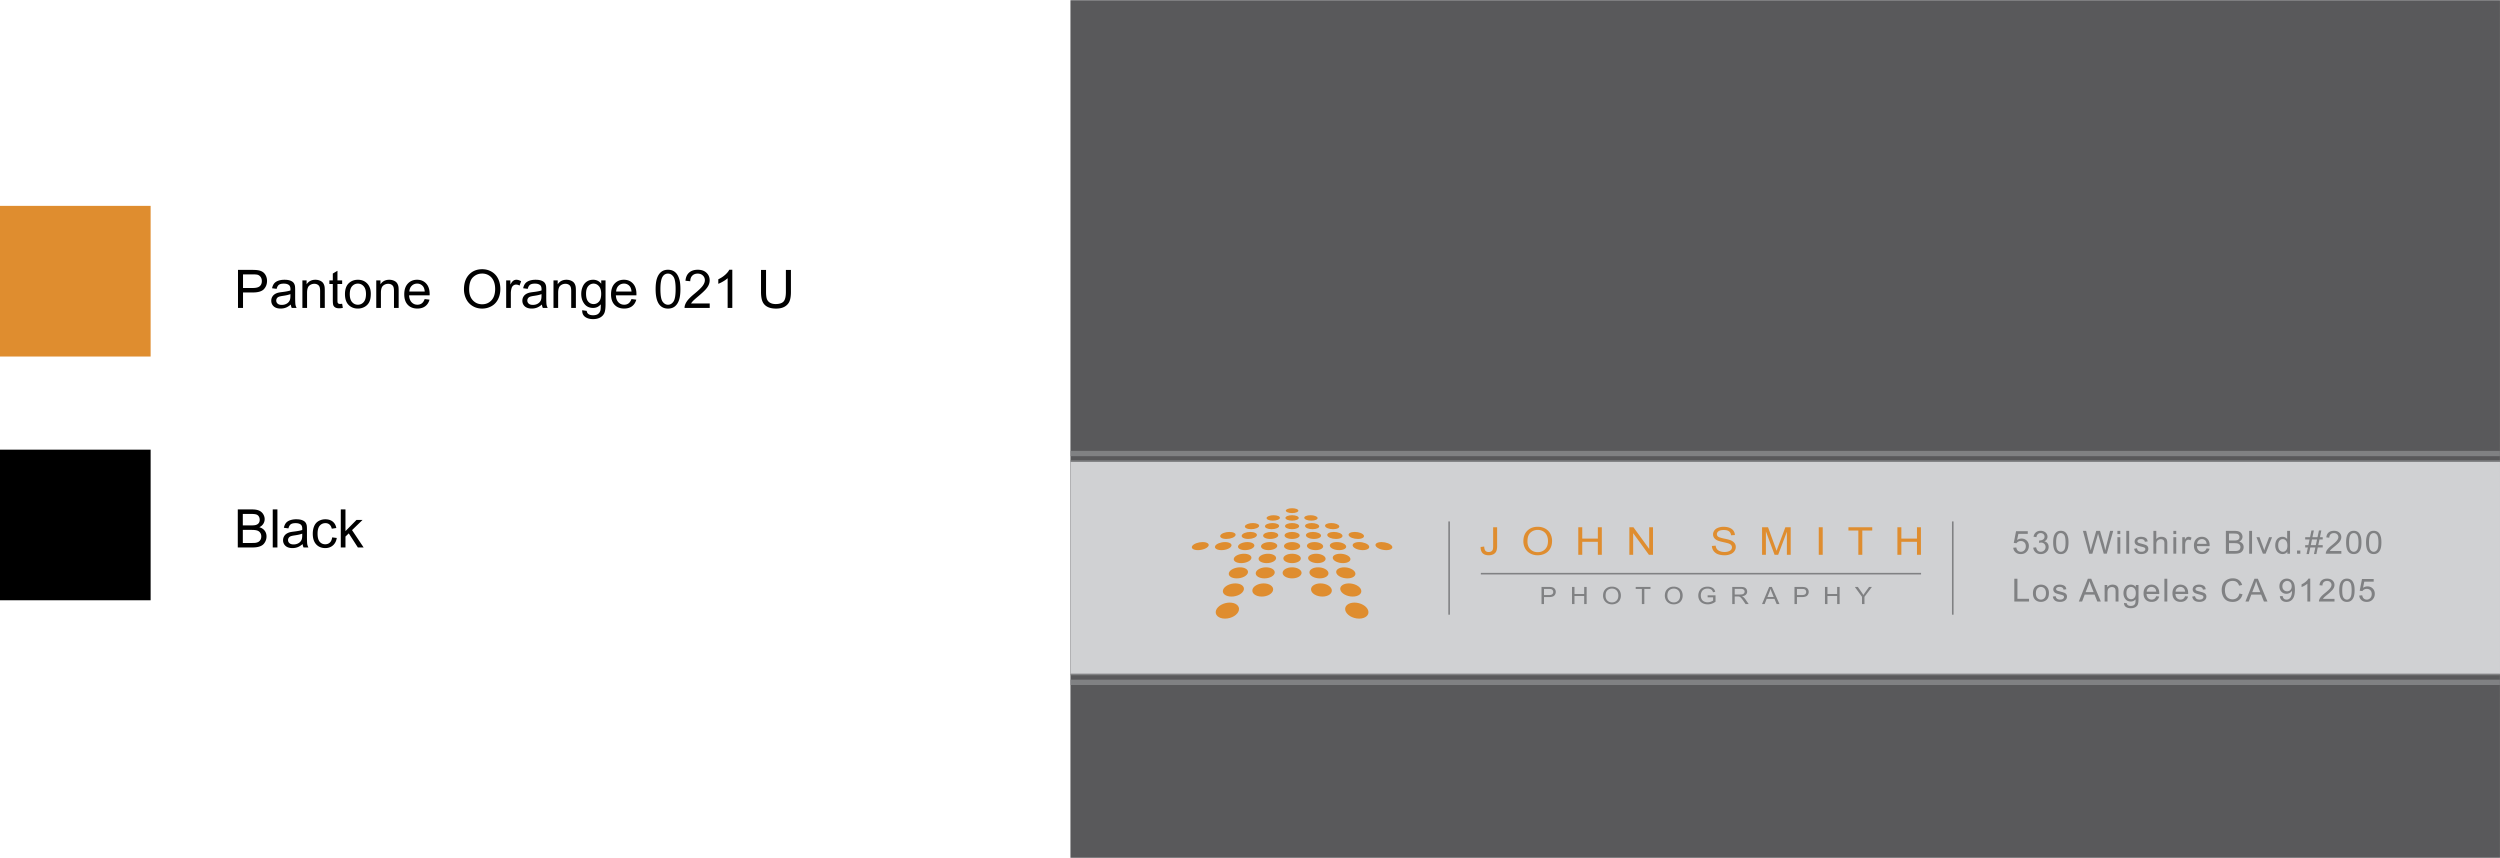
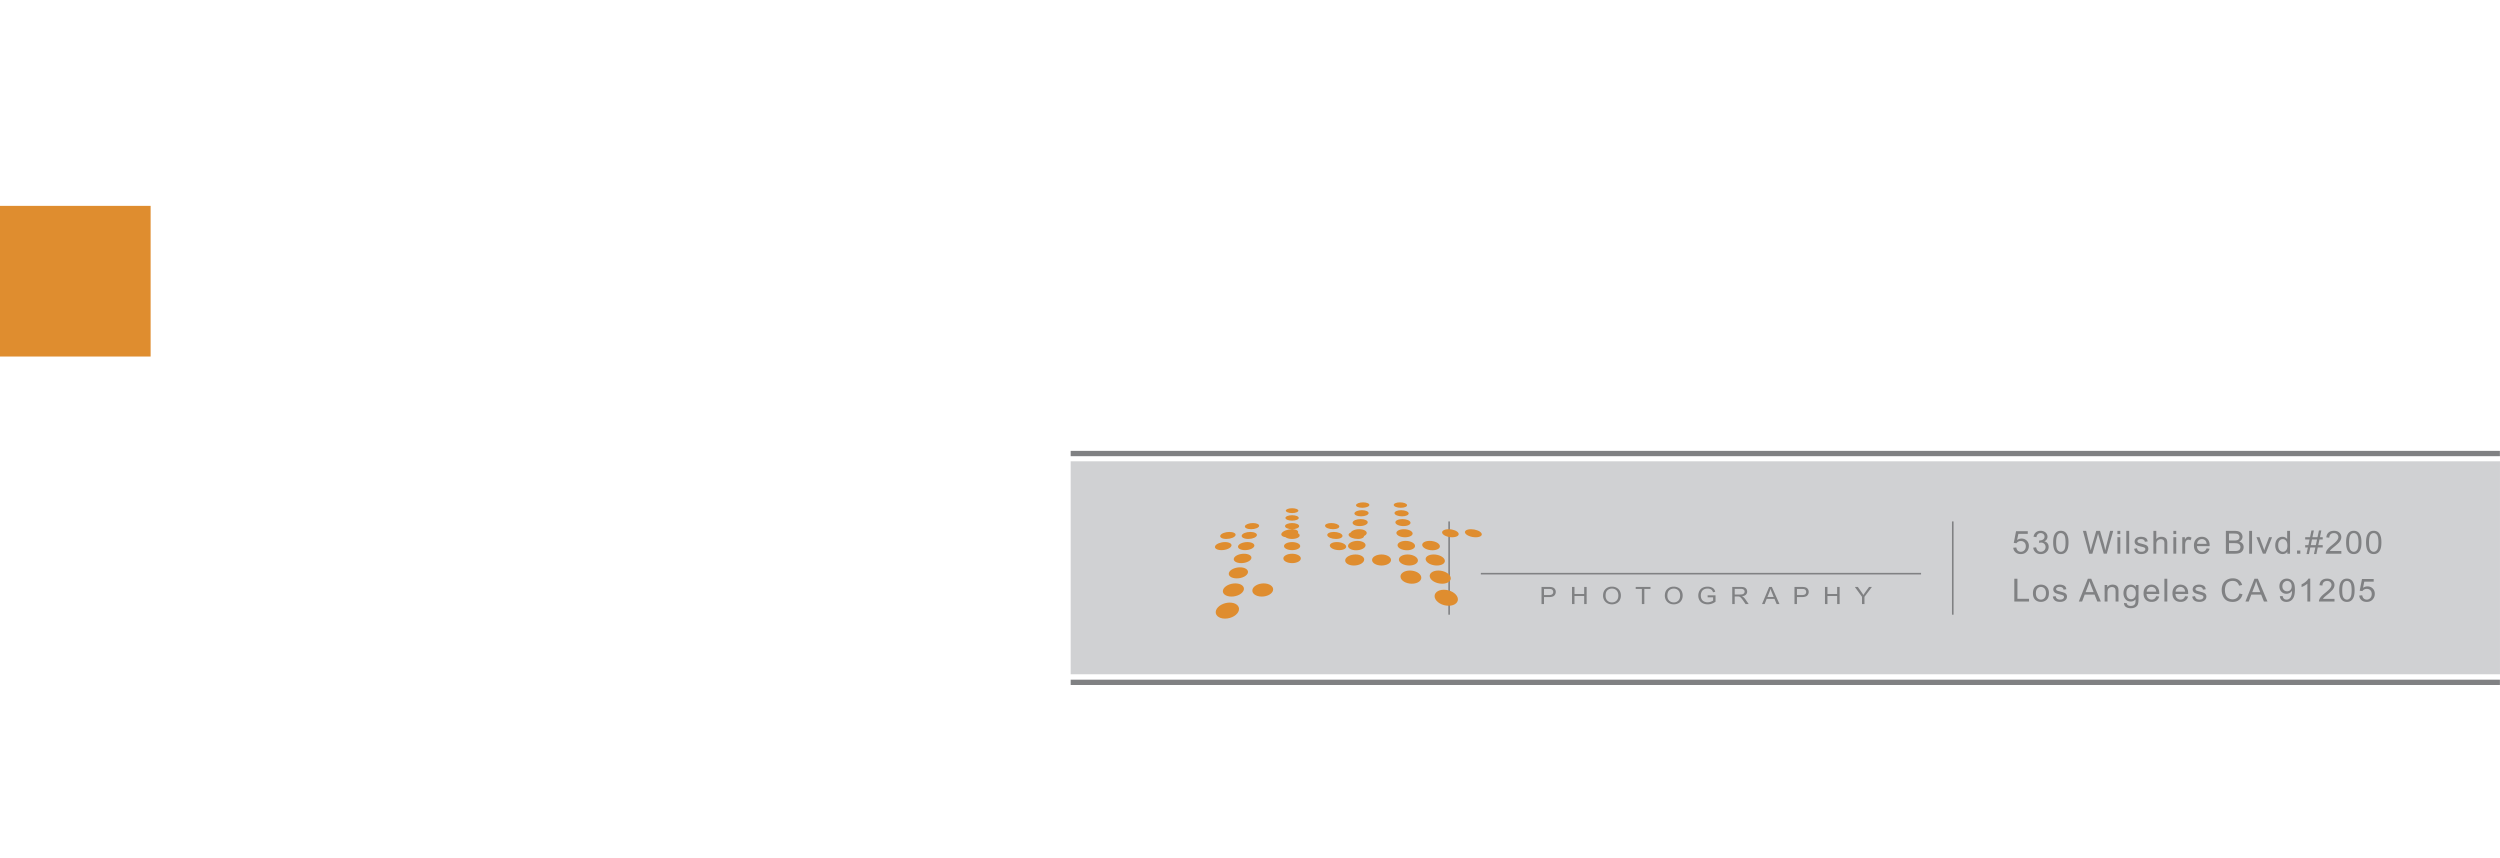
<svg xmlns="http://www.w3.org/2000/svg" width="2500" height="858" viewBox="0 0 470.454 161.375">
-   <path fill="#59595b" d="M201.438 0h269.01v161.375h-269.01z" />
  <path fill="#d0d1d3" d="M201.481 86.765h268.97v40.076h-268.97z" />
  <path fill="none" stroke="#808183" d="M201.481 85.304h268.955M201.481 128.36h268.957" />
-   <path fill="none" stroke="#808183" stroke-width=".3" d="M201.481 86.731h268.973M201.481 126.875h268.957" />
  <g fill="#df8d2f">
-     <path d="M278.626 102.89l.674-.084c.018.396.099.666.243.812.144.146.343.219.597.219.188 0 .35-.039.485-.118a.62.62 0 0 0 .281-.321c.052-.136.077-.352.077-.648v-3.57h.748v3.531c0 .434-.057.77-.171 1.007-.114.238-.295.42-.543.545a1.917 1.917 0 0 1-.873.187c-.496 0-.875-.13-1.138-.392-.264-.263-.39-.651-.38-1.168zM286.67 101.837c0-.86.252-1.533.755-2.021.503-.486 1.153-.729 1.949-.729.521 0 .991.114 1.41.343.418.229.738.548.957.956.22.409.33.873.33 1.391 0 .525-.116.996-.347 1.41-.231.415-.559.729-.982.942s-.881.319-1.372.319a2.847 2.847 0 0 1-1.425-.353 2.364 2.364 0 0 1-.952-.965 2.73 2.73 0 0 1-.323-1.293zm.771.011c0 .624.183 1.116.549 1.476.366.359.825.539 1.377.539.562 0 1.025-.182 1.389-.545.363-.362.545-.877.545-1.544 0-.422-.078-.79-.233-1.104a1.692 1.692 0 0 0-.682-.731 1.966 1.966 0 0 0-1.007-.261c-.529 0-.984.167-1.366.501-.381.332-.572.889-.572 1.669zM297.003 104.361v-5.182h.747v2.128h2.936v-2.128h.748v5.182h-.748v-2.442h-2.936v2.442h-.747zM306.615 104.361v-5.182h.767l2.966 4.068v-4.068h.716v5.182h-.767l-2.966-4.071v4.071h-.716zM322.149 102.696l.705-.057c.034.26.111.473.233.639s.311.3.568.402c.256.103.545.154.867.154.285 0 .537-.039.755-.117.218-.077.381-.184.487-.319a.7.7 0 0 0 .16-.443.64.64 0 0 0-.154-.427c-.103-.121-.272-.223-.508-.306-.152-.054-.487-.138-1.006-.252-.519-.114-.882-.223-1.09-.324-.27-.129-.47-.29-.603-.482a1.109 1.109 0 0 1-.199-.645c0-.262.081-.506.243-.733.162-.228.398-.4.709-.518a2.9 2.9 0 0 1 1.037-.177c.418 0 .788.062 1.107.186.32.123.566.306.738.546s.265.513.277.816l-.716.05c-.039-.328-.169-.575-.391-.742-.222-.168-.55-.251-.984-.251-.452 0-.782.075-.988.228-.207.152-.31.335-.31.55 0 .186.073.339.22.459.144.12.519.243 1.126.37.607.126 1.024.235 1.25.33.329.139.571.315.728.528s.235.459.235.737c0 .275-.086.535-.258.779a1.663 1.663 0 0 1-.742.568 2.773 2.773 0 0 1-1.088.203c-.511 0-.939-.068-1.285-.204a1.776 1.776 0 0 1-.812-.617 1.642 1.642 0 0 1-.311-.931zM331.588 104.361v-5.182h1.125l1.337 3.669c.124.342.213.598.27.767.064-.188.165-.465.301-.83l1.352-3.605h1.005v5.182h-.72v-4.337l-1.641 4.337h-.674l-1.633-4.411v4.411h-.722zM342.256 104.361v-5.182h.747v5.182h-.747zM349.703 104.361v-4.57h-1.861v-.611h4.478v.611h-1.869v4.57h-.748zM357.054 104.361v-5.182h.747v2.128h2.937v-2.128h.747v5.182h-.747v-2.442h-2.937v2.442h-.747z" />
-   </g>
+     </g>
  <g fill="#808183">
    <path d="M290.086 113.63v-3.222h1.325c.233 0 .411.011.534.031.173.026.317.076.434.15s.21.178.282.311c.071.134.106.28.106.439a.947.947 0 0 1-.285.696c-.19.189-.533.284-1.03.284h-.9v1.31h-.466zm.465-1.689h.908c.3 0 .513-.052.639-.154a.526.526 0 0 0 .189-.433.55.55 0 0 0-.111-.346.512.512 0 0 0-.293-.19 2.179 2.179 0 0 0-.434-.028h-.898v1.151zM295.825 113.63v-3.222h.464v1.323h1.825v-1.323h.464v3.222h-.464v-1.519h-1.825v1.519h-.464zM301.664 112.061c0-.534.157-.953.47-1.255.312-.303.717-.454 1.212-.454.324 0 .616.071.876.213.26.143.458.341.595.595.136.254.205.542.205.864 0 .327-.072.619-.215.877a1.417 1.417 0 0 1-.611.586 1.88 1.88 0 0 1-.853.198c-.331 0-.626-.073-.886-.22s-.458-.346-.592-.6a1.69 1.69 0 0 1-.201-.804zm.479.007c0 .389.114.694.341.918.228.223.513.335.856.335.35 0 .637-.113.863-.339s.339-.545.339-.96c0-.262-.048-.491-.145-.687s-.238-.348-.424-.455-.395-.161-.626-.161c-.329 0-.612.104-.849.311-.236.207-.355.553-.355 1.038zM308.967 113.63v-2.841h-1.157v-.381h2.783v.381h-1.162v2.841h-.464zM313.292 112.061c0-.534.156-.953.469-1.255.313-.303.717-.454 1.212-.454.324 0 .617.071.877.213.26.143.458.341.595.595.136.254.205.542.205.864 0 .327-.072.619-.216.877a1.414 1.414 0 0 1-.61.586 1.88 1.88 0 0 1-.853.198c-.33 0-.625-.073-.886-.22s-.458-.346-.592-.6a1.69 1.69 0 0 1-.201-.804zm.479.007c0 .389.114.694.341.918.228.223.513.335.856.335.35 0 .637-.113.863-.339s.339-.545.339-.96c0-.262-.048-.491-.145-.687s-.238-.348-.424-.455-.395-.161-.626-.161c-.329 0-.612.104-.849.311-.236.207-.355.553-.355 1.038zM321.345 112.367v-.378l1.487-.002v1.195c-.229.167-.464.293-.707.377s-.492.126-.747.126c-.345 0-.659-.067-.94-.203s-.495-.331-.638-.588a1.719 1.719 0 0 1-.215-.858c0-.313.071-.606.214-.878.143-.272.348-.474.617-.605.268-.132.577-.198.927-.198.254 0 .483.038.688.113s.366.181.483.315c.116.135.205.311.266.527l-.419.105a1.146 1.146 0 0 0-.197-.387.808.808 0 0 0-.335-.226 1.34 1.34 0 0 0-.484-.084c-.212 0-.396.029-.551.089-.155.06-.28.138-.375.233a1.133 1.133 0 0 0-.222.319 1.568 1.568 0 0 0-.134.647c0 .288.054.527.162.721s.265.338.471.432c.206.094.424.141.656.141.201 0 .397-.036.589-.107.192-.07.337-.146.436-.227v-.601h-1.032zM325.977 113.63v-3.222h1.557c.313 0 .551.029.713.087.163.059.293.16.391.307a.861.861 0 0 1 .146.485.774.774 0 0 1-.242.578c-.162.157-.411.257-.748.299.123.055.216.107.28.16.136.115.264.258.386.429l.611.877h-.584l-.465-.67a6.45 6.45 0 0 0-.335-.444 1.017 1.017 0 0 0-.236-.215.75.75 0 0 0-.212-.086 1.53 1.53 0 0 0-.258-.016h-.539v1.431h-.465zm.464-1.799h.999c.212 0 .378-.02.499-.061.12-.04.21-.104.273-.193a.493.493 0 0 0 .093-.289.463.463 0 0 0-.181-.375c-.121-.099-.311-.147-.571-.147h-1.111v1.065zM331.579 113.63l1.349-3.222h.5l1.437 3.222h-.529l-.41-.976h-1.468l-.385.976h-.494zm1.013-1.323h1.19l-.366-.892a8.482 8.482 0 0 1-.25-.668 3.715 3.715 0 0 1-.189.615l-.385.945zM337.688 113.63v-3.222h1.324c.233 0 .411.011.534.031.173.026.317.076.434.15s.211.178.281.311c.071.134.106.28.106.439a.95.95 0 0 1-.284.696c-.19.189-.533.284-1.03.284h-.9v1.31h-.465zm.465-1.689h.907c.301 0 .514-.052.64-.154s.189-.246.189-.433a.55.55 0 0 0-.111-.346.512.512 0 0 0-.294-.19 2.173 2.173 0 0 0-.433-.028h-.898v1.151zM343.427 113.63v-3.222h.465v1.323h1.825v-1.323h.465v3.222h-.465v-1.519h-1.825v1.519h-.465zM350.396 113.63v-1.364l-1.353-1.857h.564l.692.972c.128.182.247.363.357.545.105-.168.232-.358.383-.569l.681-.947h.541l-1.401 1.857v1.364h-.464z" />
  </g>
  <path fill="none" stroke="#808183" stroke-width=".3" d="M278.666 107.911h82.843M272.698 98.082v17.551M367.476 98.082v17.551" />
  <g fill="#808183">
    <path d="M378.859 103.029l.571-.047c.043.27.141.473.295.608s.34.203.558.203a.88.88 0 0 0 .665-.287c.182-.191.272-.445.272-.762 0-.301-.087-.538-.262-.712-.174-.174-.402-.261-.685-.261a.985.985 0 0 0-.475.115.926.926 0 0 0-.333.301l-.511-.064.43-2.206h2.204v.504h-1.769l-.239 1.154c.267-.18.545-.27.838-.27a1.346 1.346 0 0 1 1.377 1.392c0 .389-.116.725-.351 1.008-.284.348-.672.521-1.164.521-.402 0-.731-.109-.986-.328a1.272 1.272 0 0 1-.435-.869zM382.616 103.02l.544-.07c.062.299.169.514.318.646.15.131.333.197.549.197a.89.89 0 0 0 .648-.258.855.855 0 0 0 .265-.639.801.801 0 0 0-.244-.6.867.867 0 0 0-.623-.235c-.103 0-.231.02-.384.059l.061-.463a1.15 1.15 0 0 0 .713-.17c.186-.117.278-.298.278-.542a.63.63 0 0 0-.202-.48.735.735 0 0 0-.523-.19.753.753 0 0 0-.529.193c-.141.129-.231.322-.271.58l-.545-.094c.066-.354.218-.627.454-.821.235-.194.528-.292.88-.292.241 0 .464.051.668.151.203.101.359.237.467.411.108.174.162.358.162.554 0 .186-.052.354-.154.507s-.255.273-.457.363c.263.059.466.181.611.364.145.186.218.416.218.693 0 .375-.142.693-.424.953-.282.262-.639.392-1.07.392-.389 0-.712-.112-.969-.337s-.405-.515-.441-.872zM386.805 103.782c-.293-.357-.438-.939-.438-1.746 0-.508.054-.916.161-1.227.108-.309.269-.548.481-.716.212-.168.479-.252.803-.252.237 0 .446.047.625.14.18.093.328.227.445.4.116.176.208.389.274.639.066.252.1.59.1 1.016 0 .504-.053.911-.16 1.221-.106.31-.267.549-.479.717-.213.17-.481.254-.806.254-.427-.001-.763-.149-1.006-.446zm.401-3.197c-.188.262-.28.745-.28 1.45s.085 1.175.255 1.408c.171.233.381.35.631.35s.46-.117.63-.352c.171-.234.256-.703.256-1.406 0-.707-.085-1.177-.256-1.409-.17-.232-.382-.349-.637-.349a.707.707 0 0 0-.599.308zM393.144 104.154l-1.176-4.295h.602l.674 2.815c.073.295.136.588.188.879.113-.459.18-.724.2-.794l.843-2.9h.708l.635 2.174c.159.539.274 1.046.345 1.521.057-.271.13-.583.221-.935l.695-2.76h.59l-1.216 4.295h-.565l-.934-3.272a15.052 15.052 0 0 1-.14-.504c-.046.197-.09.365-.13.504l-.94 3.272h-.6zM398.457 100.465v-.606h.544v.606h-.544zm0 3.689v-3.111h.544v3.111h-.544zM400.127 104.154v-4.295h.545v4.295h-.545zM401.606 103.225l.538-.082c.03.209.115.369.253.48s.331.167.579.167c.25 0 .436-.049.556-.147a.44.44 0 0 0 .182-.348.317.317 0 0 0-.16-.281c-.074-.047-.26-.106-.556-.179-.399-.098-.676-.182-.83-.253s-.271-.17-.351-.297a.76.76 0 0 1-.12-.417c0-.139.033-.267.099-.386a.856.856 0 0 1 .268-.294c.085-.061.2-.111.346-.153.146-.042.303-.063.471-.063.252 0 .473.035.663.105s.331.165.422.286c.091.119.153.28.188.481l-.532.07c-.023-.16-.094-.285-.21-.375s-.279-.135-.491-.135c-.25 0-.429.04-.535.12s-.16.174-.16.281c0 .068.022.13.066.185a.474.474 0 0 0 .209.141c.054.02.215.064.48.135.385.1.653.182.806.245s.271.155.358.276.13.271.13.451a.868.868 0 0 1-.159.497 1.013 1.013 0 0 1-.458.359 1.692 1.692 0 0 1-.677.128c-.417 0-.735-.084-.954-.252s-.36-.415-.421-.745zM405.23 104.154v-4.295h.544v1.541c.254-.285.574-.428.961-.428.238 0 .444.046.62.136a.812.812 0 0 1 .376.377c.076.16.114.393.114.697v1.972h-.545v-1.972c0-.264-.059-.455-.177-.576-.118-.119-.284-.18-.5-.18a.914.914 0 0 0-.455.121c-.143.082-.243.191-.304.33s-.091.33-.091.574v1.702h-.543zM408.986 100.465v-.606h.544v.606h-.544zm0 3.689v-3.111h.544v3.111h-.544zM410.662 104.154v-3.111h.49v.472c.125-.221.24-.366.346-.437a.623.623 0 0 1 .35-.105c.184 0 .37.057.56.17l-.188.489a.8.8 0 0 0-.399-.114c-.119 0-.226.035-.32.104s-.162.165-.202.288a1.983 1.983 0 0 0-.091.615v1.629h-.546zM415.238 103.152l.562.067c-.089.318-.253.565-.493.741s-.546.264-.919.264c-.47 0-.842-.14-1.117-.421-.275-.279-.413-.673-.413-1.179 0-.523.14-.93.417-1.219.278-.289.64-.434 1.083-.434.429 0 .78.142 1.052.425.272.283.408.682.408 1.195l-.003.141h-2.395c.021.342.12.604.3.785a.9.9 0 0 0 .671.272c.199 0 .37-.051.511-.152.142-.1.253-.262.336-.485zm-1.787-.853h1.793c-.024-.262-.093-.458-.206-.589a.843.843 0 0 0-.674-.305c-.25 0-.46.081-.63.243-.171.163-.264.38-.283.651zM418.868 104.154v-4.295h1.663c.339 0 .61.044.814.13.205.088.365.222.481.402.115.181.174.369.174.566 0 .184-.052.356-.154.519s-.258.293-.466.393c.269.076.475.206.618.39.145.184.217.4.217.65 0 .201-.044.389-.132.561-.088.174-.196.307-.325.4s-.291.165-.485.213-.433.071-.715.071h-1.69zm.587-2.49h.958c.261 0 .447-.017.56-.05a.62.62 0 0 0 .337-.214.601.601 0 0 0 .113-.375.673.673 0 0 0-.105-.376.528.528 0 0 0-.303-.223c-.131-.04-.355-.061-.674-.061h-.886v1.299zm0 1.983h1.104c.189 0 .322-.007.399-.021a.953.953 0 0 0 .338-.117.634.634 0 0 0 .225-.239.73.73 0 0 0 .087-.361.7.7 0 0 0-.127-.418.672.672 0 0 0-.352-.248c-.15-.048-.367-.072-.649-.072h-1.024v1.476zM423.251 104.154v-4.295h.544v4.295h-.544zM425.84 104.154l-1.222-3.111h.574l.689 1.863c.075.201.144.41.206.627a9.03 9.03 0 0 1 .202-.592l.714-1.898h.56l-1.216 3.111h-.507zM430.437 104.154v-.393c-.203.309-.503.463-.897.463-.257 0-.492-.068-.706-.205a1.356 1.356 0 0 1-.499-.573 1.92 1.92 0 0 1-.177-.845c0-.311.053-.592.16-.845.106-.253.267-.447.48-.582s.452-.202.717-.202c.193 0 .365.04.517.118.151.08.274.183.369.31v-1.541h.541v4.295h-.505zm-1.721-1.553c0 .398.087.696.261.894a.793.793 0 0 0 .613.296c.238 0 .44-.094.606-.282s.249-.477.249-.863c0-.426-.084-.738-.254-.938a.79.79 0 0 0-.626-.299c-.241 0-.443.096-.605.287s-.244.493-.244.905zM432.261 104.154v-.601h.62v.601h-.62zM434.04 104.227l.263-1.248h-.511v-.437h.602l.224-1.063h-.825v-.437h.916l.263-1.257h.454l-.264 1.257h.953l.263-1.257h.456l-.263 1.257h.523v.437h-.614l-.227 1.063h.841v.437h-.932l-.263 1.248h-.454l.261-1.248h-.949l-.264 1.248h-.453zm.807-1.685h.95l.227-1.063h-.952l-.225 1.063zM440.599 103.647v.507h-2.93a.93.93 0 0 1 .063-.366c.075-.193.194-.384.358-.571s.401-.404.712-.65c.481-.383.808-.686.977-.909.17-.224.254-.436.254-.635a.696.696 0 0 0-.231-.529c-.154-.143-.354-.215-.603-.215-.263 0-.472.076-.629.229s-.237.363-.239.633l-.56-.056c.039-.404.183-.712.433-.925.25-.211.586-.317 1.007-.317.426 0 .762.114 1.01.343s.372.512.372.85c0 .172-.036.341-.109.507a1.94 1.94 0 0 1-.36.524 8.605 8.605 0 0 1-.84.756c-.326.266-.536.446-.629.541s-.169.189-.229.285h2.173zM441.931 103.782c-.293-.357-.438-.939-.438-1.746 0-.508.054-.916.161-1.227.108-.309.269-.548.481-.716.212-.168.479-.252.803-.252.237 0 .446.047.625.14.18.093.328.227.445.4.116.176.208.389.274.639.066.252.1.59.1 1.016 0 .504-.053.911-.16 1.221-.106.31-.267.549-.479.717-.213.17-.481.254-.806.254-.427-.001-.763-.149-1.006-.446zm.401-3.197c-.188.262-.281.745-.281 1.45s.086 1.175.256 1.408.381.35.631.35c.249 0 .46-.117.63-.352s.256-.703.256-1.406c0-.707-.086-1.177-.256-1.409s-.383-.349-.637-.349a.707.707 0 0 0-.599.308zM445.684 103.782c-.292-.357-.438-.939-.438-1.746 0-.508.054-.916.162-1.227.107-.309.268-.548.48-.716s.48-.252.803-.252c.237 0 .446.047.626.14.179.093.327.227.444.4.117.176.208.389.275.639.066.252.1.59.1 1.016 0 .504-.054.911-.16 1.221-.107.31-.267.549-.479.717-.213.17-.481.254-.806.254-.428-.001-.763-.149-1.007-.446zm.402-3.197c-.188.262-.281.745-.281 1.45s.085 1.175.255 1.408c.171.233.381.35.631.35s.46-.117.63-.352c.171-.234.256-.703.256-1.406 0-.707-.085-1.177-.256-1.409-.17-.232-.382-.349-.636-.349a.706.706 0 0 0-.599.308zM379.056 113.154v-4.295h.587v3.788h2.183v.507h-2.77zM382.562 111.598c0-.576.165-1.003.496-1.28.275-.23.612-.346 1.01-.346.441 0 .802.141 1.082.421s.42.667.42 1.161c0 .4-.062.716-.186.944-.124.23-.305.408-.541.535-.237.127-.496.19-.775.19-.45 0-.813-.14-1.09-.419-.278-.278-.416-.68-.416-1.206zm.559 0c0 .398.089.697.269.895.18.199.405.298.678.298.27 0 .494-.1.674-.299s.27-.503.27-.911c0-.385-.091-.676-.271-.875a.874.874 0 0 0-.672-.297c-.272 0-.498.099-.678.296s-.27.495-.27.893zM386.3 112.225l.538-.082c.03.209.114.369.252.48.139.111.331.167.579.167.25 0 .436-.049.557-.147s.182-.215.182-.348a.318.318 0 0 0-.161-.281c-.074-.047-.26-.106-.556-.179-.399-.098-.676-.182-.83-.253s-.271-.17-.351-.297a.759.759 0 0 1-.119-.417.78.78 0 0 1 .098-.386.866.866 0 0 1 .268-.294c.085-.061.2-.111.347-.153.146-.042.303-.063.47-.063.252 0 .474.035.664.105s.331.165.421.286c.091.119.153.28.188.481l-.531.07a.56.56 0 0 0-.211-.375c-.115-.09-.279-.135-.491-.135-.25 0-.428.04-.535.12-.106.08-.16.174-.16.281 0 .068.022.13.066.185a.48.48 0 0 0 .209.141c.055.02.215.064.48.135.385.1.653.182.806.245s.271.155.358.276.13.271.13.451a.874.874 0 0 1-.158.497 1.023 1.023 0 0 1-.458.359 1.7 1.7 0 0 1-.678.128c-.417 0-.735-.084-.954-.252s-.36-.415-.42-.745zM391.194 113.154l1.703-4.295h.632l1.813 4.295h-.668l-.517-1.301h-1.854l-.487 1.301h-.622zm1.28-1.764h1.503l-.463-1.189a11.164 11.164 0 0 1-.314-.891 5.49 5.49 0 0 1-.238.82l-.488 1.26zM396.052 113.154v-3.111h.489v.442c.236-.342.577-.513 1.022-.513.193 0 .371.034.533.101a.835.835 0 0 1 .364.266.988.988 0 0 1 .17.39c.02.098.03.269.03.513v1.913h-.545v-1.893c0-.215-.021-.375-.063-.481a.52.52 0 0 0-.225-.256.749.749 0 0 0-.38-.095.897.897 0 0 0-.6.214c-.169.143-.253.413-.253.812v1.699h-.542zM399.705 113.412l.529.076c.021.158.083.273.185.346.135.098.319.146.553.146.252 0 .446-.049.584-.146a.717.717 0 0 0 .277-.41c.028-.107.042-.333.04-.677a1.135 1.135 0 0 1-.889.407c-.441 0-.783-.154-1.025-.463s-.362-.679-.362-1.11c0-.297.055-.57.166-.822.11-.25.271-.444.482-.581.21-.137.458-.205.742-.205.379 0 .691.148.937.445v-.375h.502v2.689c0 .484-.051.827-.152 1.03-.102.201-.263.361-.483.479s-.493.176-.815.176c-.383 0-.692-.084-.928-.25-.237-.168-.351-.419-.343-.755zm.45-1.87c0 .408.084.706.251.894a.807.807 0 0 0 .629.281c.25 0 .46-.093.629-.279s.254-.479.254-.878c0-.381-.087-.668-.262-.861a.819.819 0 0 0-1.247-.005c-.169.191-.254.473-.254.848zM405.756 112.152l.562.067a1.33 1.33 0 0 1-.493.741c-.239.176-.546.264-.919.264-.47 0-.842-.14-1.117-.421-.274-.279-.412-.673-.412-1.179 0-.523.139-.93.417-1.219s.639-.434 1.082-.434c.43 0 .78.142 1.053.425.271.283.408.682.408 1.195l-.003.141h-2.395c.02.342.119.604.299.785s.403.272.671.272c.2 0 .37-.051.512-.152.141-.1.253-.262.335-.485zm-1.787-.853h1.793c-.023-.262-.093-.458-.205-.589a.847.847 0 0 0-.675-.305c-.249 0-.46.081-.63.243s-.265.38-.283.651zM407.299 113.154v-4.295h.545v4.295h-.545zM411.194 112.152l.562.067a1.33 1.33 0 0 1-.493.741c-.239.176-.546.264-.919.264-.47 0-.842-.14-1.117-.421-.274-.279-.412-.673-.412-1.179 0-.523.139-.93.417-1.219s.639-.434 1.082-.434c.43 0 .78.142 1.053.425.271.283.408.682.408 1.195 0 .031-.001.078-.004.141h-2.394c.02.342.119.604.299.785s.403.272.671.272c.2 0 .37-.051.511-.152.142-.1.254-.262.336-.485zm-1.787-.853h1.793c-.023-.262-.093-.458-.205-.589a.847.847 0 0 0-.675-.305c-.25 0-.46.081-.63.243-.17.163-.264.38-.283.651zM412.532 112.225l.538-.082c.03.209.114.369.252.48.139.111.331.167.579.167.25 0 .436-.049.557-.147s.182-.215.182-.348a.319.319 0 0 0-.16-.281c-.075-.047-.261-.106-.557-.179-.399-.098-.676-.182-.83-.253s-.271-.17-.351-.297a.759.759 0 0 1-.119-.417.78.78 0 0 1 .098-.386.866.866 0 0 1 .268-.294c.085-.061.2-.111.347-.153.146-.042.303-.063.47-.063.252 0 .474.035.664.105s.331.165.422.286c.091.119.152.28.188.481l-.532.07a.563.563 0 0 0-.21-.375c-.116-.09-.28-.135-.492-.135-.249 0-.428.04-.535.12-.106.08-.16.174-.16.281 0 .068.022.13.067.185a.47.47 0 0 0 .208.141c.055.02.215.064.48.135.386.1.654.182.806.245a.805.805 0 0 1 .358.276c.087.121.13.271.13.451a.874.874 0 0 1-.158.497 1.018 1.018 0 0 1-.458.359 1.697 1.697 0 0 1-.678.128c-.417 0-.734-.084-.953-.252s-.36-.415-.421-.745zM421.417 111.648l.587.144c-.123.467-.345.823-.664 1.068s-.71.367-1.171.367c-.479 0-.866-.094-1.166-.283-.299-.188-.527-.461-.684-.818s-.234-.741-.234-1.151c0-.447.089-.837.265-1.171.177-.332.428-.586.753-.758.326-.174.684-.26 1.075-.26.443 0 .816.109 1.118.328.303.219.514.526.632.923l-.577.132c-.103-.312-.252-.54-.447-.683s-.441-.214-.738-.214c-.34 0-.625.079-.854.237s-.39.37-.482.638a2.48 2.48 0 0 0-.139.824c0 .365.055.684.164.957.11.271.281.476.513.61s.482.202.753.202c.328 0 .606-.092.834-.275.228-.183.382-.456.462-.817zM422.549 113.154l1.702-4.295h.632l1.814 4.295h-.668l-.518-1.301h-1.853l-.487 1.301h-.622zm1.279-1.764h1.503l-.463-1.189a10.778 10.778 0 0 1-.314-.891 5.378 5.378 0 0 1-.239.82l-.487 1.26zM429.025 112.161l.523-.047c.044.238.129.411.254.519s.285.161.48.161c.168 0 .314-.037.44-.111s.229-.173.31-.297.148-.292.202-.503a2.546 2.546 0 0 0 .079-.75c-.109.168-.258.305-.446.409s-.393.156-.612.156c-.366 0-.677-.129-.931-.387s-.381-.598-.381-1.02c0-.436.132-.786.397-1.052s.597-.398.996-.398a1.425 1.425 0 0 1 1.335.869c.124.279.186.682.186 1.209 0 .549-.062.986-.185 1.311-.123.326-.306.573-.549.743-.242.17-.527.255-.854.255-.347 0-.63-.093-.85-.279s-.349-.45-.394-.788zm2.229-1.896c0-.303-.083-.543-.249-.721a.795.795 0 0 0-.601-.267c-.242 0-.452.096-.632.287s-.27.439-.27.744c0 .273.086.496.256.666.17.172.381.257.631.257a.815.815 0 0 0 .621-.257c.163-.169.244-.406.244-.709zM434.747 113.154h-.544v-3.36c-.131.121-.303.242-.516.363s-.403.212-.573.272v-.51c.305-.139.57-.307.799-.504.228-.197.389-.389.483-.574h.351v4.313zM439.311 112.647v.507h-2.93a.93.93 0 0 1 .063-.366c.074-.193.194-.384.358-.571s.401-.404.712-.65c.481-.383.808-.686.977-.909s.254-.436.254-.635a.696.696 0 0 0-.231-.529c-.154-.143-.354-.215-.603-.215-.263 0-.472.076-.629.229s-.237.363-.239.633l-.56-.056c.039-.404.183-.712.433-.925.25-.211.586-.317 1.007-.317.426 0 .762.114 1.01.343s.372.512.372.85c0 .172-.036.341-.109.507a1.922 1.922 0 0 1-.361.524 8.448 8.448 0 0 1-.839.756c-.326.266-.536.446-.629.541s-.169.189-.229.285h2.173zM440.643 112.782c-.293-.357-.438-.939-.438-1.746 0-.508.054-.916.161-1.227.108-.309.269-.548.481-.716.212-.168.479-.252.802-.252.238 0 .447.047.626.14.18.093.328.227.444.4.117.176.209.389.275.639.066.252.1.59.1 1.016 0 .504-.053.911-.16 1.221-.106.31-.267.549-.479.717-.213.17-.481.254-.807.254-.426-.001-.762-.149-1.005-.446zm.401-3.197c-.188.262-.281.745-.281 1.45s.086 1.175.256 1.408.381.35.63.35c.25 0 .461-.117.631-.352s.256-.703.256-1.406c0-.707-.086-1.177-.256-1.409s-.383-.349-.637-.349a.707.707 0 0 0-.599.308zM443.957 112.029l.571-.047c.042.27.141.473.295.608s.34.203.558.203c.262 0 .483-.096.665-.287s.272-.445.272-.762c0-.301-.087-.538-.262-.712-.174-.174-.402-.261-.685-.261a.985.985 0 0 0-.475.115.917.917 0 0 0-.333.301l-.511-.064.43-2.206h2.204v.504h-1.77l-.238 1.154c.266-.18.545-.27.837-.27.388 0 .714.13.98.39s.398.594.398 1.002c0 .389-.117.725-.351 1.008-.284.348-.672.521-1.164.521-.403 0-.732-.109-.987-.328s-.398-.508-.434-.869z" />
  </g>
-   <path d="M237.805 109.742c-1.042 0-1.992.526-2.124 1.2-.138.697.649 1.281 1.764 1.281 1.112 0 2.07-.584 2.136-1.281.063-.674-.732-1.2-1.776-1.2zm-6.081-7.038c.16-.411-.382-.738-1.202-.738-.822 0-1.647.327-1.849.738-.209.428.319.781 1.185.781.865 0 1.702-.354 1.866-.781zm2.563.781c.866 0 1.65-.354 1.754-.781.1-.411-.489-.738-1.311-.738-.821 0-1.599.327-1.741.738-.146.427.434.781 1.298.781zm.616-2.106c.804 0 1.529-.309 1.618-.677.085-.361-.466-.645-1.234-.645-.767 0-1.488.283-1.611.645-.126.369.421.677 1.227.677zm-.813 2.783c-.884 0-1.729.38-1.895.86-.171.494.446.906 1.38.906.934 0 1.791-.412 1.91-.906.116-.48-.511-.86-1.395-.86zm-.746 2.558c-.956 0-1.886.444-2.078 1.009-.201.583.456 1.07 1.473 1.07s1.957-.487 2.096-1.07c.136-.564-.535-1.009-1.491-1.009zm2.092-7.175c.753 0 1.428-.27 1.506-.594.075-.314-.448-.565-1.168-.565-.719 0-1.389.251-1.498.565-.11.325.408.594 1.16.594zm-4.025 13.809c-1.147 0-2.294.639-2.574 1.455-.29.849.461 1.562 1.693 1.562s2.401-.714 2.604-1.562c.197-.816-.577-1.455-1.723-1.455zm1.053-3.612c-1.043 0-2.069.526-2.299 1.2-.239.697.462 1.281 1.576 1.281 1.113 0 2.157-.584 2.324-1.281.16-.674-.558-1.2-1.601-1.2zm-1.685-8.363c.806 0 1.576-.309 1.718-.677.14-.361-.373-.645-1.141-.645-.767 0-1.529.283-1.704.645-.179.369.322.677 1.127.677zm18.995-.676c.089.368.814.677 1.62.677.805 0 1.353-.309 1.225-.677-.123-.361-.842-.645-1.61-.645-.767 0-1.321.283-1.235.645zm-6.626-4.192c.666 0 1.196-.212 1.182-.466-.012-.25-.541-.447-1.182-.447-.641 0-1.169.197-1.182.447-.013.254.516.466 1.182.466zm7.713 3.034c.753 0 1.271-.27 1.159-.594-.107-.314-.776-.565-1.497-.565-.719 0-1.243.251-1.166.565.076.325.75.594 1.504.594zm4.656 1.834c.806 0 1.309-.309 1.128-.677-.176-.361-.938-.645-1.705-.645-.768 0-1.28.283-1.14.645.142.369.912.677 1.717.677zm-5.262 1.325c.102.428.888.781 1.753.781.864 0 1.444-.354 1.298-.781-.142-.411-.92-.738-1.741-.738-.822-.001-1.408.326-1.31.738zm-7.107 3.224c.935 0 1.672-.412 1.645-.906-.025-.48-.76-.86-1.645-.86-.884 0-1.62.38-1.645.86-.025.494.711.906 1.645.906zm0-4.549c.805 0 1.441-.309 1.423-.677-.019-.361-.655-.645-1.423-.645-.766 0-1.404.283-1.421.645-.02.369.616.677 1.421.677zm0-3.445c.707 0 1.268-.234 1.253-.521-.014-.279-.575-.5-1.253-.5s-1.239.221-1.253.5c-.015.287.546.521 1.253.521zm0 5.551c.865 0 1.547-.354 1.526-.781-.021-.411-.704-.738-1.526-.738-.821 0-1.504.327-1.526.738-.021.427.661.781 1.526.781zm0-3.94c.752 0 1.35-.27 1.333-.594-.017-.314-.613-.565-1.333-.565s-1.315.251-1.333.565c-.017.325.58.594 1.333.594zm-16.834 2.42c-.822 0-1.697.327-1.958.738-.271.428.206.781 1.071.781.866 0 1.754-.354 1.98-.781.22-.411-.272-.738-1.093-.738zm22.676.739c-.081-.411-.812-.738-1.632-.738-.822 0-1.458.327-1.418.738.04.428.775.781 1.638.781.865 0 1.497-.354 1.412-.781zm-.501 7.038c-1.042 0-1.837.526-1.775 1.2.065.697 1.023 1.281 2.138 1.281 1.113 0 1.899-.584 1.762-1.281-.132-.674-1.081-1.2-2.125-1.2zm.958-4.72c-.095-.48-.886-.86-1.77-.86s-1.565.38-1.519.86c.045.494.842.906 1.775.906.936 0 1.612-.412 1.514-.906zm-11.2 1.698c-.958 0-1.82.444-1.932 1.009-.116.583.612 1.07 1.627 1.07 1.017 0 1.887-.487 1.94-1.07.054-.564-.677-1.009-1.635-1.009zm11.736 1.009c-.114-.564-.976-1.009-1.933-1.009s-1.69.444-1.637 1.009c.054.583.924 1.07 1.941 1.07 1.015 0 1.743-.487 1.629-1.07zm5.791-5.764c-.821 0-1.362.327-1.204.738.166.428 1.002.781 1.868.781s1.393-.354 1.185-.781c-.202-.411-1.028-.738-1.849-.738zm6.166.739c-.262-.411-1.135-.738-1.957-.738s-1.314.327-1.094.738c.225.428 1.115.781 1.979.781.865 0 1.341-.354 1.072-.781zm-5.808 8.238c-.231-.674-1.257-1.2-2.3-1.2s-1.762.526-1.601 1.2c.167.697 1.211 1.281 2.324 1.281 1.114 0 1.816-.584 1.577-1.281zm-1.101-3.213c-.195-.564-1.122-1.009-2.079-1.009s-1.627.444-1.492 1.009c.141.583 1.081 1.07 2.098 1.07 1.016 0 1.672-.487 1.473-1.07zm-.93-2.707c-.164-.48-1.011-.86-1.895-.86-.885 0-1.51.38-1.396.86.119.494.976.906 1.91.906s1.552-.412 1.381-.906zm-14.64-6.636c-.719 0-1.352.251-1.416.565-.063.324.493.594 1.247.594.753 0 1.389-.27 1.419-.594.03-.314-.531-.565-1.25-.565zm-.242 1.672c-.769 0-1.447.283-1.517.645-.073.368.519.677 1.324.677.804 0 1.486-.309 1.521-.677.034-.362-.563-.645-1.328-.645zm9.377.645c-.071-.361-.75-.645-1.517-.645-.767 0-1.362.283-1.328.645.034.368.716.677 1.521.677.805-.001 1.395-.309 1.324-.677zm-9.655 1.262c-.822 0-1.552.327-1.634.738-.083.428.546.781 1.412.781.864 0 1.599-.354 1.639-.781.038-.411-.596-.738-1.417-.738zm9.005-4.552c-.055-.279-.647-.5-1.326-.5-.677 0-1.207.221-1.18.5.026.287.622.521 1.329.521s1.234-.234 1.177-.521zm.304 1.539c-.062-.314-.696-.565-1.415-.565-.72 0-1.28.251-1.248.565.028.324.664.594 1.417.594s1.31-.27 1.246-.594zm-9.631 5.21c-.883 0-1.674.38-1.77.86-.098.494.579.906 1.513.906.934 0 1.73-.412 1.777-.906.045-.48-.636-.86-1.52-.86zm1.057-7.249c-.678 0-1.271.221-1.326.5-.056.287.471.521 1.177.521.707 0 1.303-.234 1.33-.521.025-.28-.503-.5-1.181-.5zm3.472 9.807c-.957 0-1.754.444-1.784 1.009-.031.583.767 1.07 1.784 1.07s1.815-.487 1.784-1.07c-.029-.564-.828-1.009-1.784-1.009zm11.738 6.634c-1.146 0-1.921.639-1.726 1.455.204.849 1.374 1.562 2.605 1.562 1.23 0 1.985-.714 1.693-1.562-.279-.816-1.427-1.455-2.572-1.455zM0 38.698h28.346v28.346H0z" fill="#df8d2f" />
-   <path d="M0 84.574h28.346v28.346H0zM44.786 57.906v-7.158h2.7c.475 0 .838.023 1.089.068.352.059.646.17.884.334s.429.395.574.691.217.622.217.977c0 .609-.194 1.124-.581 1.545s-1.087.632-2.1.632h-1.836v2.91h-.947zm.947-3.755h1.851c.612 0 1.046-.114 1.304-.342s.386-.548.386-.962c0-.299-.076-.556-.227-.769s-.351-.354-.598-.422c-.16-.042-.454-.063-.884-.063h-1.831v2.558zM54.903 57.906a1.867 1.867 0 0 1-.176-.64c-.326.277-.639.472-.94.586s-.624.171-.969.171c-.57 0-1.007-.139-1.313-.417s-.459-.634-.459-1.067c0-.254.058-.486.173-.696s.267-.378.454-.505.398-.223.632-.288c.172-.045.433-.089.781-.132.709-.084 1.232-.186 1.567-.303l.005-.229c0-.358-.083-.61-.249-.757-.225-.199-.558-.298-1.001-.298-.414 0-.719.072-.916.217s-.343.401-.437.769l-.858-.117c.078-.368.207-.665.386-.891s.438-.4.776-.522.731-.183 1.177-.183c.443 0 .802.052 1.079.156s.48.235.61.393.221.357.273.598c.029.15.044.42.044.811v1.172c0 .817.019 1.334.056 1.55s.111.424.222.623h-.917v-.001zm-.249-2.603c-.319.13-.797.241-1.436.332-.361.052-.617.111-.767.176s-.265.16-.347.286-.122.265-.122.417c0 .234.089.43.266.586s.437.234.779.234c.338 0 .64-.074.903-.222s.458-.351.581-.608c.094-.199.142-.492.142-.879v-.322zM56.905 57.906V52.72h.791v.737c.381-.57.931-.854 1.65-.854.312 0 .6.056.862.168s.458.26.588.442.221.399.273.649c.033.163.049.448.049.854v3.188h-.878V54.75c0-.358-.034-.626-.103-.803s-.189-.319-.364-.425-.378-.159-.613-.159c-.375 0-.697.119-.969.356s-.408.688-.408 1.353v2.832h-.878zM64 57.154c.098 0 .226-.011.386-.034l.127.776a3.272 3.272 0 0 1-.664.078c-.319 0-.566-.05-.742-.151s-.299-.233-.371-.398-.107-.51-.107-1.038v-2.983h-.645v-.684h.645v-1.284l.874-.527v1.812h.884v.684h-.884v3.032c0 .25.016.412.046.483s.082.128.151.171.169.063.3.063zM64.917 55.313c0-.96.267-1.671.801-2.134.446-.384.99-.576 1.631-.576.713 0 1.295.233 1.748.701s.679 1.112.679 1.936c0 .667-.1 1.192-.3 1.575s-.492.68-.874.891-.8.317-1.252.317c-.726 0-1.312-.233-1.76-.698s-.673-1.137-.673-2.012zm.904 0c0 .664.145 1.161.435 1.492s.654.495 1.093.495c.436 0 .799-.166 1.089-.498s.435-.838.435-1.519c0-.641-.146-1.127-.437-1.458s-.653-.496-1.086-.496c-.439 0-.804.165-1.094.493s-.435.827-.435 1.491zM70.806 57.906V52.72h.791v.737c.381-.57.931-.854 1.65-.854.312 0 .6.056.862.168s.458.26.588.442.221.399.273.649c.033.163.049.448.049.854v3.188h-.879V54.75c0-.358-.034-.626-.103-.803s-.189-.319-.364-.425-.378-.159-.613-.159c-.375 0-.697.119-.969.356s-.408.688-.408 1.353v2.832h-.877zM79.917 56.236l.908.112c-.143.531-.409.942-.796 1.235s-.882.439-1.484.439c-.758 0-1.36-.233-1.804-.701s-.667-1.122-.667-1.965c0-.873.225-1.549.674-2.031s1.032-.723 1.748-.723c.693 0 1.26.236 1.699.708s.659 1.136.659 1.992c0 .052-.001.13-.005.234h-3.867c.033.57.194 1.006.483 1.309s.652.455 1.085.455c.322 0 .597-.084.825-.254s.409-.439.542-.81zm-2.885-1.421h2.896c-.039-.436-.15-.763-.332-.981a1.349 1.349 0 0 0-1.089-.508c-.404 0-.743.135-1.018.405s-.428.631-.457 1.084zM87.31 54.419c0-1.188.319-2.118.957-2.791s1.461-1.008 2.471-1.008c.661 0 1.256.158 1.787.474s.935.756 1.213 1.321.417 1.205.417 1.921c0 .726-.146 1.375-.439 1.948s-.708 1.007-1.245 1.301-1.117.442-1.738.442c-.674 0-1.276-.163-1.807-.488s-.933-.77-1.206-1.333-.41-1.158-.41-1.787zm.977.015c0 .863.232 1.542.696 2.039s1.046.745 1.746.745c.713 0 1.3-.25 1.76-.752s.691-1.212.691-2.134c0-.583-.099-1.091-.295-1.526s-.485-.771-.864-1.011-.805-.359-1.277-.359c-.67 0-1.248.23-1.731.691s-.726 1.229-.726 2.307zM95.254 57.906V52.72h.791v.786c.202-.368.388-.61.559-.728s.359-.176.564-.176c.296 0 .597.094.903.283l-.303.815a1.258 1.258 0 0 0-.645-.19c-.192 0-.365.058-.518.173s-.262.276-.327.481a3.408 3.408 0 0 0-.146 1.025v2.715h-.878zM102.154 57.906a1.867 1.867 0 0 1-.176-.64c-.326.277-.639.472-.94.586s-.624.171-.969.171c-.57 0-1.007-.139-1.313-.417s-.459-.634-.459-1.067c0-.254.058-.486.173-.696s.267-.378.454-.505.398-.223.632-.288c.172-.045.433-.089.781-.132.709-.084 1.232-.186 1.567-.303l.005-.229c0-.358-.083-.61-.249-.757-.225-.199-.558-.298-1.001-.298-.414 0-.719.072-.916.217s-.343.401-.437.769l-.858-.117c.078-.368.207-.665.386-.891s.438-.4.776-.522.731-.183 1.177-.183c.443 0 .802.052 1.079.156s.48.235.61.393.221.357.273.598c.029.15.044.42.044.811v1.172c0 .817.019 1.334.056 1.55s.111.424.222.623h-.917v-.001zm-.249-2.603c-.319.13-.797.241-1.436.332-.361.052-.617.111-.767.176s-.265.16-.347.286-.122.265-.122.417c0 .234.089.43.266.586s.437.234.779.234c.338 0 .64-.074.903-.222s.458-.351.581-.608c.094-.199.142-.492.142-.879v-.322zM104.156 57.906V52.72h.791v.737c.381-.57.931-.854 1.65-.854.312 0 .6.056.862.168s.458.26.588.442.221.399.273.649c.033.163.049.448.049.854v3.188h-.879V54.75c0-.358-.034-.626-.103-.803s-.189-.319-.364-.425-.378-.159-.613-.159c-.375 0-.697.119-.969.356s-.408.688-.408 1.353v2.832h-.877zM109.556 58.335l.854.127c.036.264.135.456.298.576.218.163.516.244.894.244.407 0 .721-.082.942-.244s.371-.391.449-.684c.045-.179.067-.555.063-1.128-.384.453-.863.679-1.436.679-.713 0-1.265-.257-1.655-.771s-.586-1.131-.586-1.851c0-.495.089-.951.269-1.37s.438-.741.779-.969.74-.342 1.199-.342c.612 0 1.117.248 1.514.742v-.624h.811v4.482c0 .807-.082 1.379-.247 1.716s-.425.603-.781.798-.795.293-1.316.293c-.619 0-1.118-.139-1.499-.417s-.565-.696-.552-1.257zm.728-3.115c0 .68.135 1.177.405 1.489s.609.469 1.016.469c.404 0 .742-.155 1.016-.466s.41-.798.41-1.462c0-.635-.141-1.113-.422-1.436s-.621-.483-1.018-.483c-.391 0-.723.159-.996.476s-.411.788-.411 1.413zM118.829 56.236l.908.112c-.143.531-.409.942-.796 1.235s-.882.439-1.484.439c-.758 0-1.36-.233-1.804-.701s-.667-1.122-.667-1.965c0-.873.225-1.549.674-2.031s1.032-.723 1.748-.723c.693 0 1.26.236 1.699.708s.659 1.136.659 1.992c0 .052-.001.13-.005.234h-3.867c.033.57.194 1.006.483 1.309s.651.454 1.084.454c.322 0 .597-.084.825-.254s.409-.438.543-.809zm-2.886-1.421h2.896c-.039-.436-.15-.763-.332-.981a1.349 1.349 0 0 0-1.089-.508c-.404 0-.743.135-1.018.405s-.428.631-.457 1.084zM124.083 57.286c-.472-.596-.708-1.566-.708-2.91 0-.846.087-1.527.261-2.043s.433-.914.776-1.194.775-.42 1.296-.42c.384 0 .721.077 1.011.232s.529.377.718.669.337.646.444 1.064.161.982.161 1.692c0 .84-.086 1.518-.259 2.034s-.431.915-.774 1.196-.777.422-1.301.422c-.689 0-1.231-.248-1.625-.742zm.649-5.328c-.303.436-.454 1.242-.454 2.417s.138 1.957.413 2.346.614.583 1.018.583.743-.195 1.018-.586.413-1.172.413-2.344c0-1.178-.138-1.961-.413-2.349s-.618-.581-1.028-.581c-.404.002-.726.173-.967.514zM133.555 57.061v.845h-4.731a1.561 1.561 0 0 1 .103-.61c.121-.322.313-.64.579-.952s.648-.674 1.15-1.084c.778-.638 1.304-1.144 1.577-1.516s.41-.725.41-1.057c0-.348-.125-.642-.374-.881s-.574-.359-.974-.359c-.423 0-.762.127-1.016.381s-.382.605-.386 1.055l-.903-.093c.062-.674.294-1.188.698-1.541s.946-.53 1.626-.53c.687 0 1.23.19 1.631.571s.601.853.601 1.416c0 .287-.059.568-.176.845s-.312.568-.583.874-.724.726-1.355 1.26c-.527.443-.866.743-1.016.901s-.273.316-.371.476h3.51zM137.808 57.906h-.879v-5.601c-.211.202-.489.404-.833.605s-.652.353-.925.454v-.85c.492-.231.921-.511 1.289-.84s.628-.648.781-.957h.566v7.189zM147.891 50.748h.947v4.136c0 .719-.082 1.291-.244 1.714s-.457.768-.881 1.033-.982.398-1.672.398c-.67 0-1.219-.116-1.646-.347s-.731-.565-.913-1.003-.273-1.036-.273-1.794v-4.136h.947v4.131c0 .622.058 1.08.173 1.375s.314.521.596.681.626.239 1.033.239c.697 0 1.193-.158 1.489-.474s.444-.923.444-1.821v-4.132z" />
+   <path d="M237.805 109.742c-1.042 0-1.992.526-2.124 1.2-.138.697.649 1.281 1.764 1.281 1.112 0 2.07-.584 2.136-1.281.063-.674-.732-1.2-1.776-1.2zm-6.081-7.038c.16-.411-.382-.738-1.202-.738-.822 0-1.647.327-1.849.738-.209.428.319.781 1.185.781.865 0 1.702-.354 1.866-.781zm2.563.781c.866 0 1.65-.354 1.754-.781.1-.411-.489-.738-1.311-.738-.821 0-1.599.327-1.741.738-.146.427.434.781 1.298.781zm.616-2.106c.804 0 1.529-.309 1.618-.677.085-.361-.466-.645-1.234-.645-.767 0-1.488.283-1.611.645-.126.369.421.677 1.227.677zm-.813 2.783c-.884 0-1.729.38-1.895.86-.171.494.446.906 1.38.906.934 0 1.791-.412 1.91-.906.116-.48-.511-.86-1.395-.86zm-.746 2.558c-.956 0-1.886.444-2.078 1.009-.201.583.456 1.07 1.473 1.07s1.957-.487 2.096-1.07c.136-.564-.535-1.009-1.491-1.009zm2.092-7.175c.753 0 1.428-.27 1.506-.594.075-.314-.448-.565-1.168-.565-.719 0-1.389.251-1.498.565-.11.325.408.594 1.16.594zm-4.025 13.809c-1.147 0-2.294.639-2.574 1.455-.29.849.461 1.562 1.693 1.562s2.401-.714 2.604-1.562c.197-.816-.577-1.455-1.723-1.455zm1.053-3.612c-1.043 0-2.069.526-2.299 1.2-.239.697.462 1.281 1.576 1.281 1.113 0 2.157-.584 2.324-1.281.16-.674-.558-1.2-1.601-1.2zm-1.685-8.363c.806 0 1.576-.309 1.718-.677.14-.361-.373-.645-1.141-.645-.767 0-1.529.283-1.704.645-.179.369.322.677 1.127.677zm18.995-.676c.089.368.814.677 1.62.677.805 0 1.353-.309 1.225-.677-.123-.361-.842-.645-1.61-.645-.767 0-1.321.283-1.235.645zm-6.626-4.192c.666 0 1.196-.212 1.182-.466-.012-.25-.541-.447-1.182-.447-.641 0-1.169.197-1.182.447-.013.254.516.466 1.182.466zm7.713 3.034c.753 0 1.271-.27 1.159-.594-.107-.314-.776-.565-1.497-.565-.719 0-1.243.251-1.166.565.076.325.75.594 1.504.594zm4.656 1.834c.806 0 1.309-.309 1.128-.677-.176-.361-.938-.645-1.705-.645-.768 0-1.28.283-1.14.645.142.369.912.677 1.717.677zm-5.262 1.325c.102.428.888.781 1.753.781.864 0 1.444-.354 1.298-.781-.142-.411-.92-.738-1.741-.738-.822-.001-1.408.326-1.31.738zm-7.107 3.224c.935 0 1.672-.412 1.645-.906-.025-.48-.76-.86-1.645-.86-.884 0-1.62.38-1.645.86-.025.494.711.906 1.645.906zm0-4.549c.805 0 1.441-.309 1.423-.677-.019-.361-.655-.645-1.423-.645-.766 0-1.404.283-1.421.645-.02.369.616.677 1.421.677zm0-3.445c.707 0 1.268-.234 1.253-.521-.014-.279-.575-.5-1.253-.5s-1.239.221-1.253.5c-.015.287.546.521 1.253.521zm0 5.551c.865 0 1.547-.354 1.526-.781-.021-.411-.704-.738-1.526-.738-.821 0-1.504.327-1.526.738-.021.427.661.781 1.526.781zm0-3.94c.752 0 1.35-.27 1.333-.594-.017-.314-.613-.565-1.333-.565s-1.315.251-1.333.565c-.017.325.58.594 1.333.594zc-.822 0-1.697.327-1.958.738-.271.428.206.781 1.071.781.866 0 1.754-.354 1.98-.781.22-.411-.272-.738-1.093-.738zm22.676.739c-.081-.411-.812-.738-1.632-.738-.822 0-1.458.327-1.418.738.04.428.775.781 1.638.781.865 0 1.497-.354 1.412-.781zm-.501 7.038c-1.042 0-1.837.526-1.775 1.2.065.697 1.023 1.281 2.138 1.281 1.113 0 1.899-.584 1.762-1.281-.132-.674-1.081-1.2-2.125-1.2zm.958-4.72c-.095-.48-.886-.86-1.77-.86s-1.565.38-1.519.86c.045.494.842.906 1.775.906.936 0 1.612-.412 1.514-.906zm-11.2 1.698c-.958 0-1.82.444-1.932 1.009-.116.583.612 1.07 1.627 1.07 1.017 0 1.887-.487 1.94-1.07.054-.564-.677-1.009-1.635-1.009zm11.736 1.009c-.114-.564-.976-1.009-1.933-1.009s-1.69.444-1.637 1.009c.054.583.924 1.07 1.941 1.07 1.015 0 1.743-.487 1.629-1.07zm5.791-5.764c-.821 0-1.362.327-1.204.738.166.428 1.002.781 1.868.781s1.393-.354 1.185-.781c-.202-.411-1.028-.738-1.849-.738zm6.166.739c-.262-.411-1.135-.738-1.957-.738s-1.314.327-1.094.738c.225.428 1.115.781 1.979.781.865 0 1.341-.354 1.072-.781zm-5.808 8.238c-.231-.674-1.257-1.2-2.3-1.2s-1.762.526-1.601 1.2c.167.697 1.211 1.281 2.324 1.281 1.114 0 1.816-.584 1.577-1.281zm-1.101-3.213c-.195-.564-1.122-1.009-2.079-1.009s-1.627.444-1.492 1.009c.141.583 1.081 1.07 2.098 1.07 1.016 0 1.672-.487 1.473-1.07zm-.93-2.707c-.164-.48-1.011-.86-1.895-.86-.885 0-1.51.38-1.396.86.119.494.976.906 1.91.906s1.552-.412 1.381-.906zm-14.64-6.636c-.719 0-1.352.251-1.416.565-.063.324.493.594 1.247.594.753 0 1.389-.27 1.419-.594.03-.314-.531-.565-1.25-.565zm-.242 1.672c-.769 0-1.447.283-1.517.645-.073.368.519.677 1.324.677.804 0 1.486-.309 1.521-.677.034-.362-.563-.645-1.328-.645zm9.377.645c-.071-.361-.75-.645-1.517-.645-.767 0-1.362.283-1.328.645.034.368.716.677 1.521.677.805-.001 1.395-.309 1.324-.677zm-9.655 1.262c-.822 0-1.552.327-1.634.738-.083.428.546.781 1.412.781.864 0 1.599-.354 1.639-.781.038-.411-.596-.738-1.417-.738zm9.005-4.552c-.055-.279-.647-.5-1.326-.5-.677 0-1.207.221-1.18.5.026.287.622.521 1.329.521s1.234-.234 1.177-.521zm.304 1.539c-.062-.314-.696-.565-1.415-.565-.72 0-1.28.251-1.248.565.028.324.664.594 1.417.594s1.31-.27 1.246-.594zm-9.631 5.21c-.883 0-1.674.38-1.77.86-.098.494.579.906 1.513.906.934 0 1.73-.412 1.777-.906.045-.48-.636-.86-1.52-.86zm1.057-7.249c-.678 0-1.271.221-1.326.5-.056.287.471.521 1.177.521.707 0 1.303-.234 1.33-.521.025-.28-.503-.5-1.181-.5zm3.472 9.807c-.957 0-1.754.444-1.784 1.009-.031.583.767 1.07 1.784 1.07s1.815-.487 1.784-1.07c-.029-.564-.828-1.009-1.784-1.009zm11.738 6.634c-1.146 0-1.921.639-1.726 1.455.204.849 1.374 1.562 2.605 1.562 1.23 0 1.985-.714 1.693-1.562-.279-.816-1.427-1.455-2.572-1.455zM0 38.698h28.346v28.346H0z" fill="#df8d2f" />
  <g>
-     <path d="M44.747 102.98v-7.158h2.686c.547 0 .985.072 1.316.218.331.145.589.367.776.668.187.302.281.616.281.945 0 .306-.083.594-.249.864s-.417.488-.752.654c.433.127.766.344.999.649s.349.667.349 1.084c0 .335-.071.646-.212.936-.142.287-.316.51-.525.666s-.47.274-.784.354c-.314.08-.699.12-1.155.12h-2.73zm.947-4.15h1.548c.42 0 .721-.027.903-.083.241-.071.422-.19.544-.356s.183-.374.183-.625c0-.237-.057-.446-.171-.628a.87.87 0 0 0-.488-.371c-.211-.066-.575-.1-1.089-.1h-1.431v2.163zm0 3.305h1.782c.306 0 .521-.012.645-.034.218-.039.4-.104.547-.195s.267-.224.361-.397c.094-.175.142-.376.142-.604 0-.267-.068-.499-.205-.695a1.084 1.084 0 0 0-.569-.416c-.243-.079-.592-.119-1.047-.119h-1.655v2.46zM51.324 102.98v-7.158h.879v7.158h-.879zM57.125 102.98a1.873 1.873 0 0 1-.176-.64c-.326.276-.639.472-.94.586s-.624.171-.969.171c-.57 0-1.007-.14-1.313-.417a1.38 1.38 0 0 1-.459-1.067 1.448 1.448 0 0 1 .627-1.201c.187-.127.398-.223.632-.288.172-.046.433-.09.781-.132.709-.085 1.232-.186 1.567-.303l.005-.229c0-.358-.083-.61-.249-.757-.225-.198-.558-.298-1.001-.298-.414 0-.719.072-.916.217-.197.146-.343.401-.437.77l-.859-.117c.078-.368.207-.665.386-.891.179-.227.438-.4.776-.523a3.489 3.489 0 0 1 1.177-.183c.443 0 .802.052 1.079.156s.48.235.61.394c.13.157.221.356.273.598.029.149.044.42.044.811v1.172c0 .817.019 1.334.056 1.551.038.216.111.424.222.622h-.916v-.002zm-.25-2.603c-.319.13-.797.241-1.436.332-.361.052-.617.11-.767.176s-.265.16-.347.285a.749.749 0 0 0-.122.418c0 .234.089.43.266.586s.437.234.779.234c.338 0 .64-.074.903-.223a1.36 1.36 0 0 0 .581-.607c.094-.198.142-.491.142-.879v-.322zM62.51 101.081l.864.112c-.094.596-.336 1.062-.725 1.399-.389.336-.867.505-1.433.505-.709 0-1.28-.231-1.711-.696-.431-.463-.647-1.128-.647-1.994 0-.56.093-1.05.278-1.47s.468-.735.847-.944a2.503 2.503 0 0 1 1.238-.315c.563 0 1.024.143 1.382.427.358.285.587.689.688 1.214l-.854.132c-.082-.349-.226-.61-.432-.786s-.457-.264-.75-.264c-.443 0-.802.159-1.079.476-.277.318-.415.82-.415 1.507 0 .696.133 1.203.4 1.519s.615.474 1.045.474c.345 0 .633-.105.864-.317s.378-.54.44-.979zM64.131 102.98v-7.158h.879v4.082l2.08-2.109h1.138l-1.982 1.924 2.183 3.262h-1.084l-1.714-2.651-.62.596v2.056h-.88z" />
-   </g>
+     </g>
</svg>